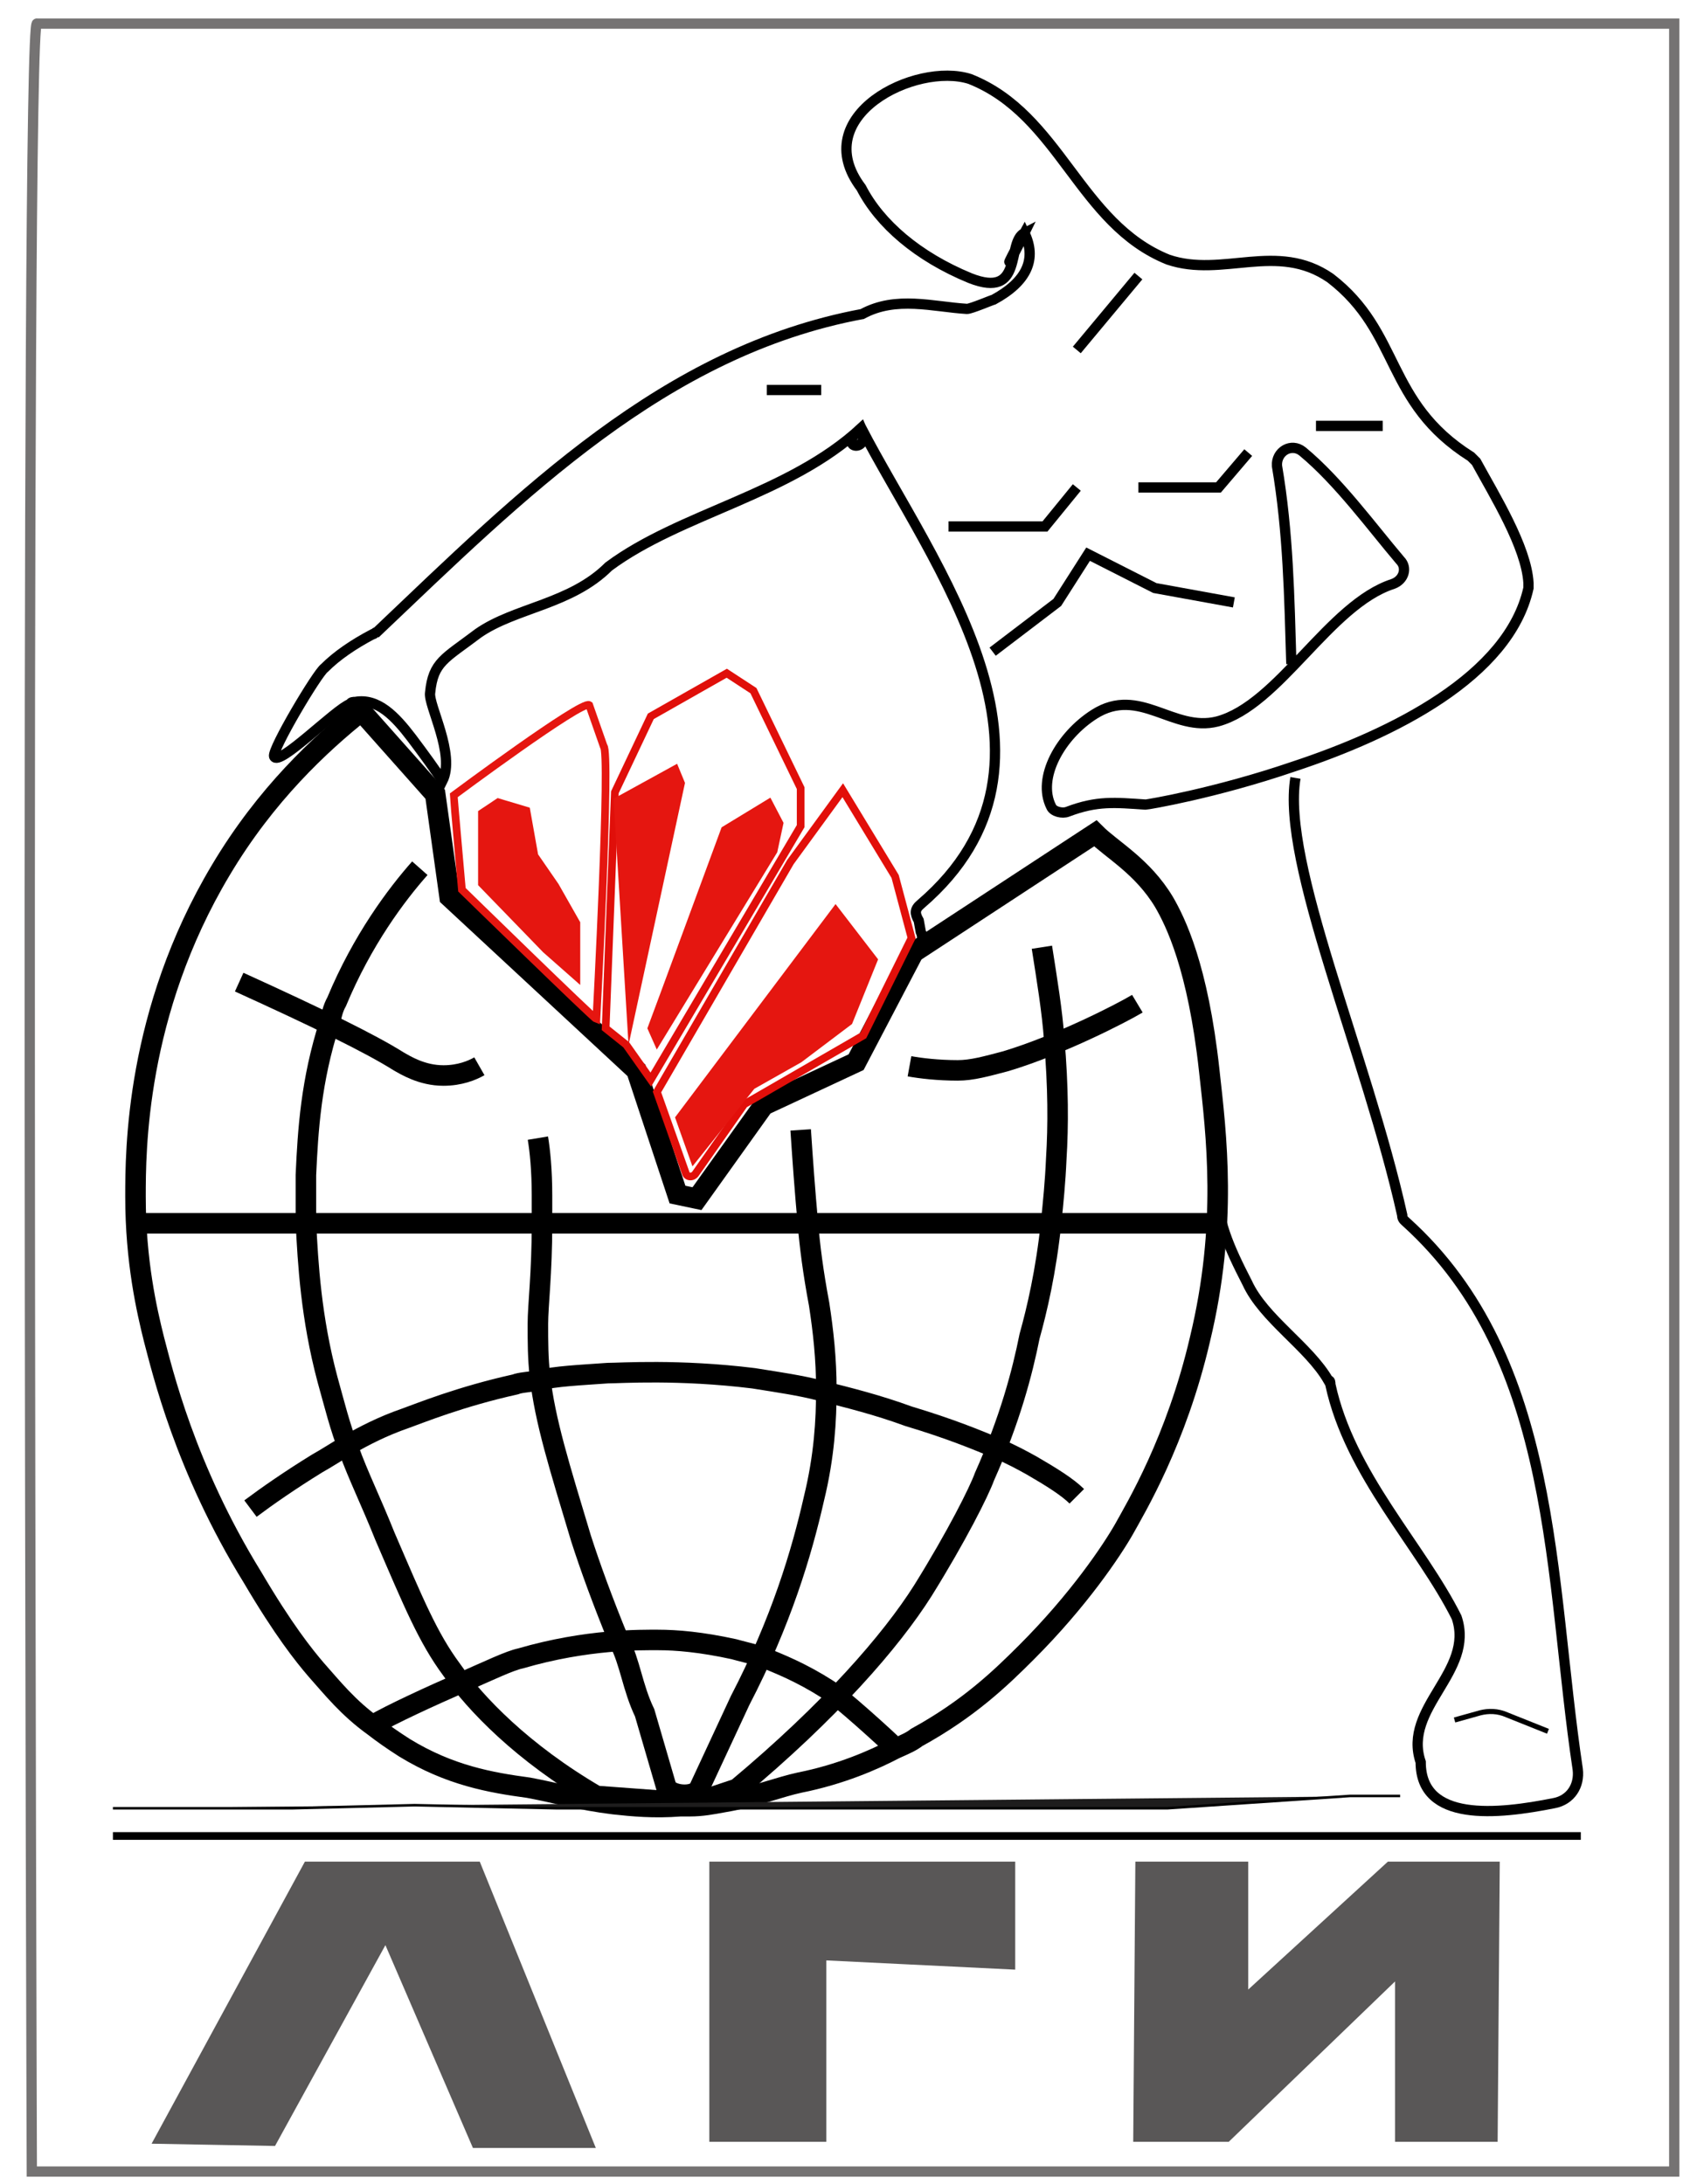
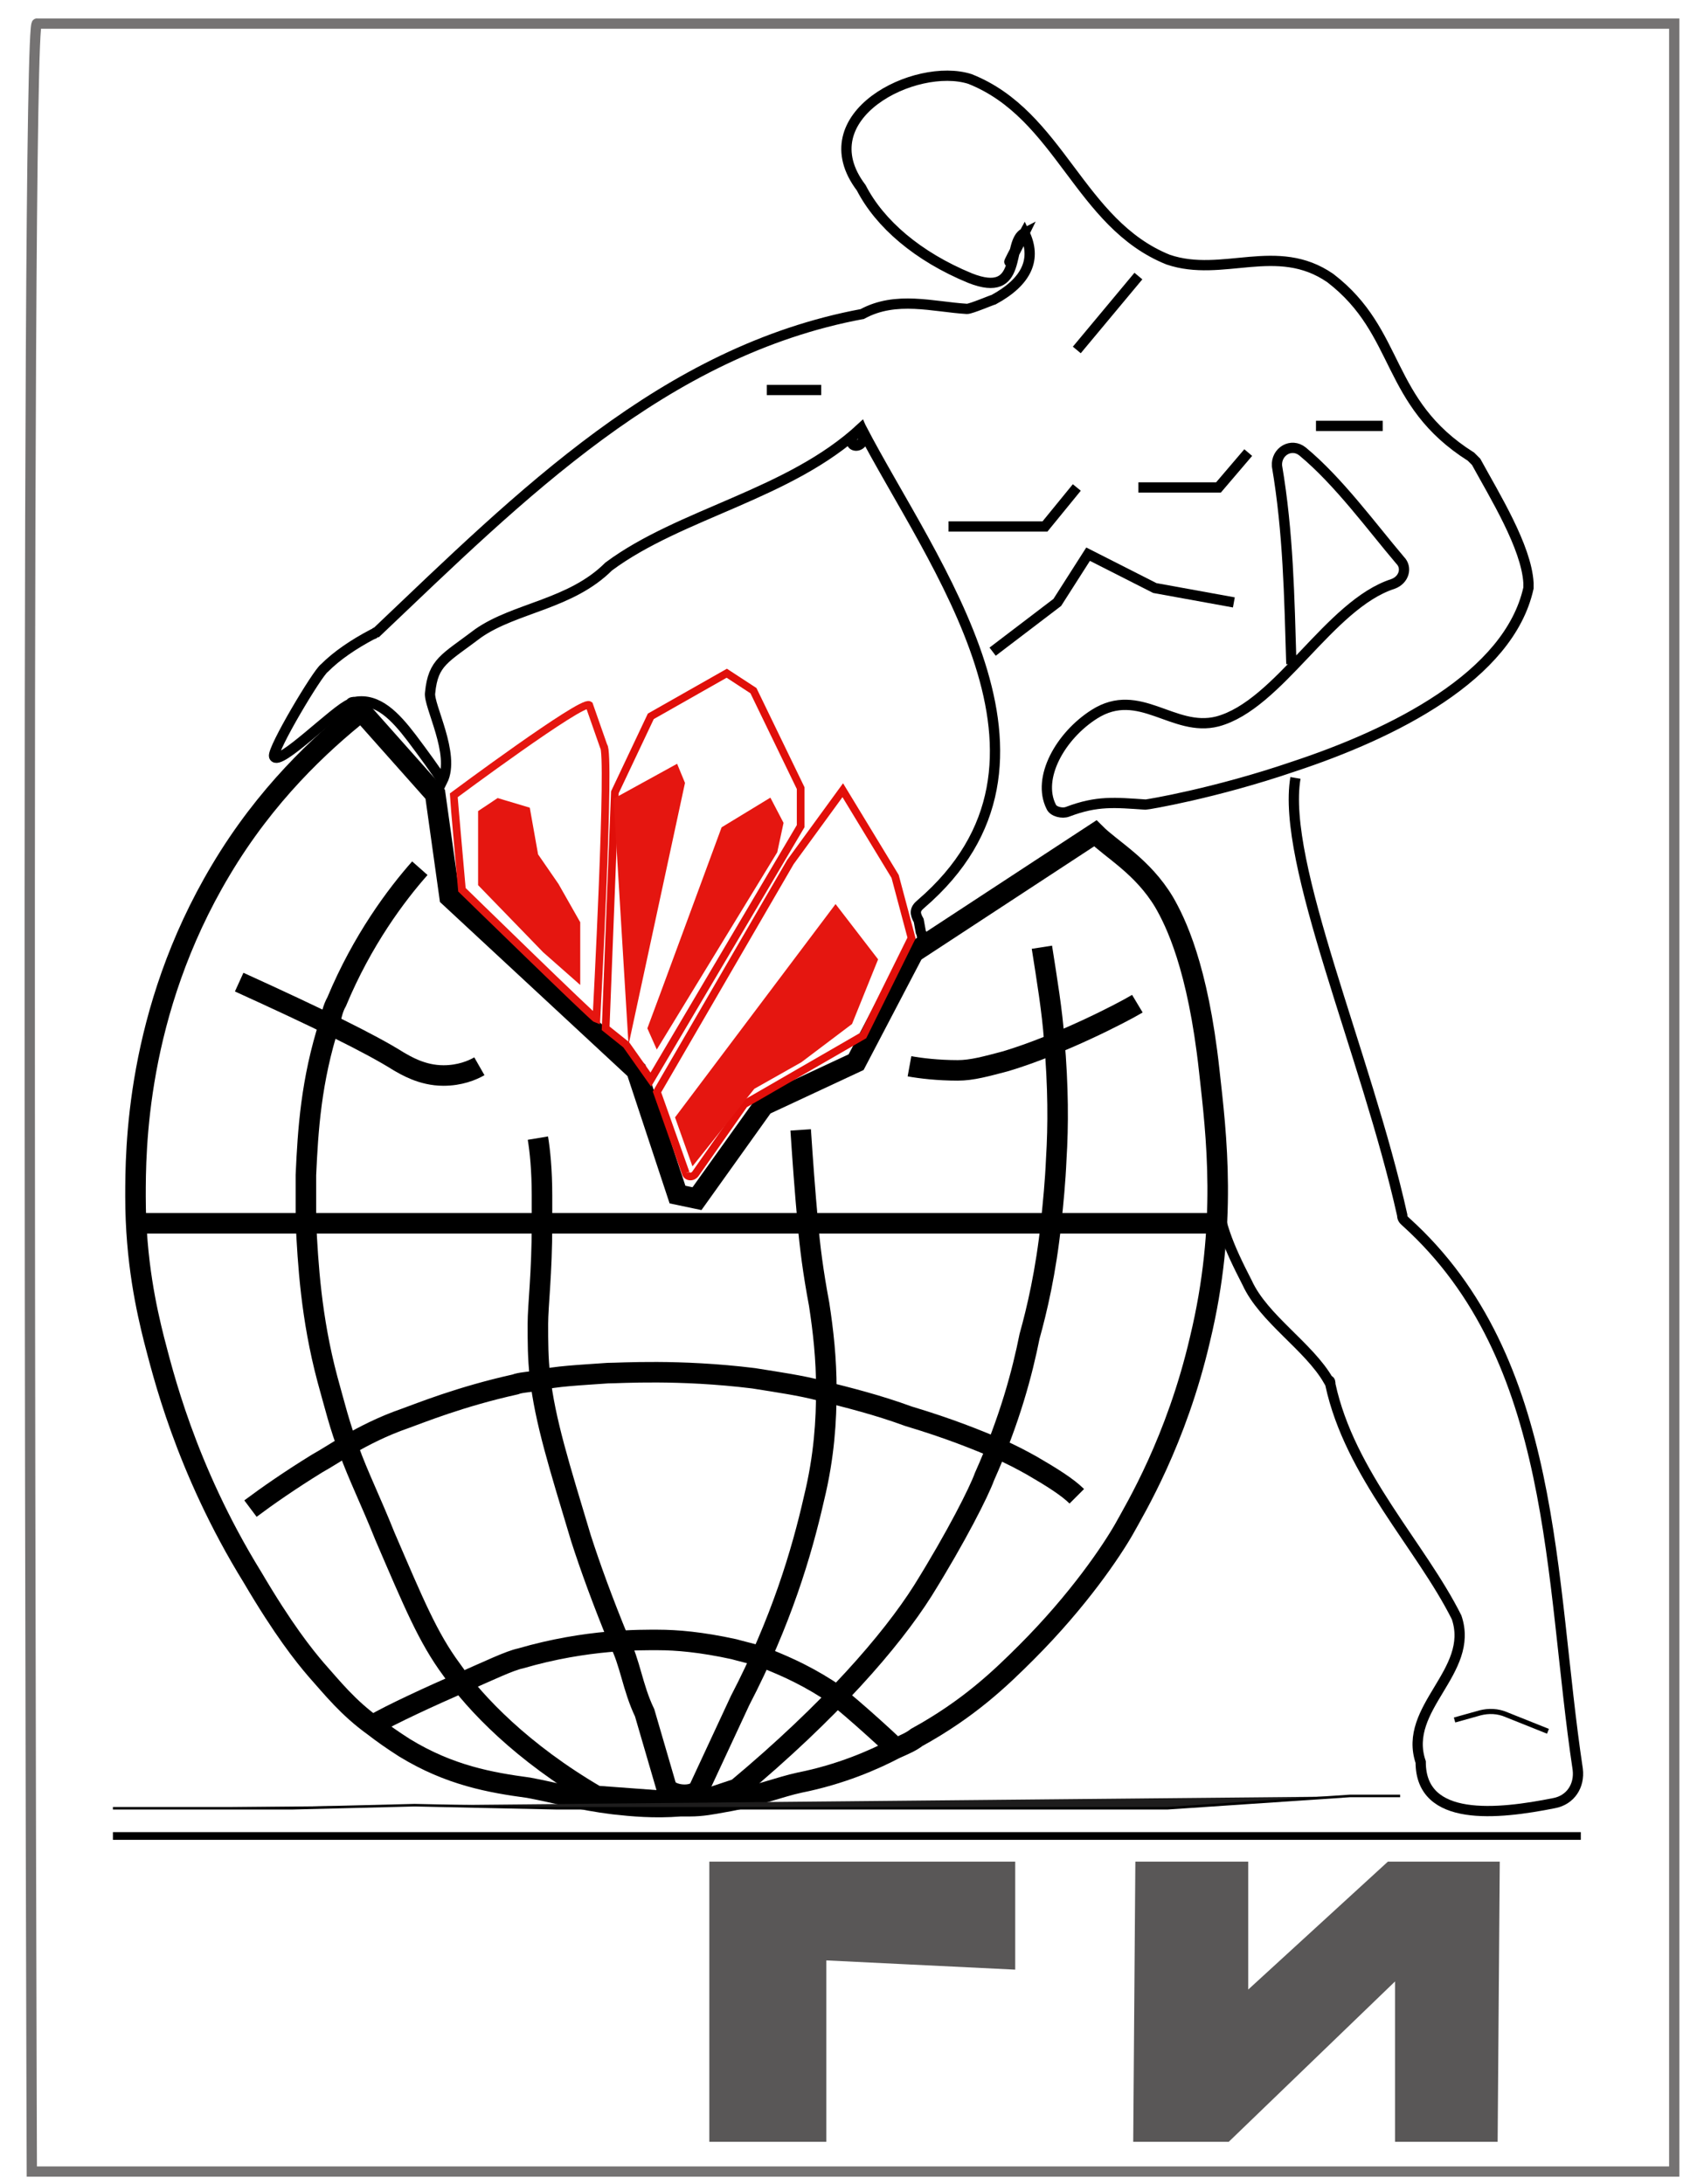
<svg xmlns="http://www.w3.org/2000/svg" version="1.1" id="Слой_1" x="0px" y="0px" viewBox="0 0 166 212.8" style="enable-background:new 0 0 166 212.8;" xml:space="preserve">
  <style type="text/css">
	.st0{fill:none;stroke:#000000;stroke-width:2;stroke-miterlimit:10;}
	.st1{fill:none;stroke:#000000;stroke-miterlimit:10;}
	.st2{fill:#595757;stroke:#595757;stroke-miterlimit:10;}
	.st3{fill:none;stroke:#000000;stroke-width:0.75;stroke-miterlimit:10;}
	.st4{fill:none;stroke:#000000;stroke-width:0.5;stroke-miterlimit:10;}
	.st5{fill:none;stroke:#E51610;stroke-width:0.75;stroke-miterlimit:10;}
	.st6{fill:none;stroke:#E00F0A;stroke-width:0.75;stroke-miterlimit:10;}
	.st7{fill:none;stroke:#E20F0A;stroke-width:0.75;stroke-miterlimit:10;}
	.st8{fill:#E51610;stroke:#E51610;stroke-width:0.25;stroke-miterlimit:10;}
	.st9{fill:#1E1D1D;stroke:#000000;stroke-width:0.25;stroke-miterlimit:10;}
	.st10{fill:none;stroke:#757373;stroke-miterlimit:10;}
</style>
  <path class="st0" d="M106.7,81.2c1.6,1.6,4.6,3.2,6.7,6.7c1.1,1.9,3.3,6.3,4.4,16.4c0.7,6.3,1.8,15-0.9,26.2  c-2.3,9.9-6.3,16.5-7.4,18.5c-1.2,2.1-4.4,6.9-9.5,12c-2.5,2.5-5.6,5.5-10.7,8.3c-0.5,0.4-1.2,0.7-2.1,1.1c-2.1,1.1-5.3,2.5-9.3,3.3  c-1.9,0.4-4.4,1.4-7.4,1.9c-1.1,0.2-2.1,0.4-3.3,0.4c-0.4,0-0.5,0-0.9,0c-2.6,0.2-4.7,0-6.5-0.2c-3.3-0.4-5.6-1.1-8.3-1.6  c-3.7-0.5-7.7-1.2-12.1-3.9c-1.1-0.7-2.1-1.4-3-2.1c-2.5-1.8-4-3.7-5.6-5.5c-1.2-1.4-3.2-3.9-6.2-9C18,143,15.8,133.5,15,130.5  c-0.7-2.8-1.8-7.6-1.8-13.9c0-4.4,0-17.9,8.3-31.8c4.4-7.4,9.7-12.3,13.7-15.5l7.2,8.1l1.4,10L62,104.3l4,12.1l1.9,0.4l6.5-9.1  l9-4.2L89,92.8L106.7,81.2z" />
  <polyline class="st0" points="118.7,119.2 92.3,119.2 61.7,119.2 38.1,119.2 22.4,119.2 13.3,119.2 " />
  <path class="st0" d="M23.3,95.7c7.7,3.5,12.8,6,15.5,7.7c0.7,0.4,2.3,1.4,4.4,1.4c1.6,0,2.8-0.5,3.5-0.9" />
  <path class="st0" d="M88.6,103.9c1.1,0.2,2.8,0.4,4.7,0.4c1.4,0,2.8-0.4,4.7-0.9c5.3-1.6,11.3-4.7,12.8-5.6" />
  <path class="st0" d="M40.9,84.6c-2.3,2.6-5.6,7-8.1,13c-0.4,0.7-0.5,1.4-0.7,2.1c-1.8,5.6-2.1,10.4-2.3,14.8c0,1.2,0,2.8,0,4.6  c0.2,4,0.5,9.3,2.1,15.3c0.7,2.5,1.2,4.6,2.1,6.9c0.9,2.5,2.1,4.9,3.5,8.4c2.8,6.5,4.2,9.9,6.5,13c2.3,3.3,6.9,8.1,14.1,12.3  l9.5,0.7l4.2-1.4c9.1-7.6,15-14.4,18.1-19.3c3.3-5.3,5.5-9.7,6-11.1c2.5-5.6,3.7-10.2,4.4-13.7c0.7-2.5,1.6-6.3,2.1-11.1  c0.2-1.9,0.4-3.9,0.5-6.2c0.2-3.2,0.2-7-0.2-11.6c-0.2-2.8-0.7-5.8-1.2-9" />
  <path class="st0" d="M24.4,147c1.6-1.2,3.9-2.8,6.5-4.4c0.9-0.5,1.8-1.1,3-1.8c1.6-0.9,3.3-1.8,5.6-2.6c1.4-0.5,5.3-2.1,10.7-3.3  c0.5-0.2,1.2-0.2,2.3-0.4c1.6-0.4,3.9-0.5,6.7-0.7c1.2,0,6.9-0.4,14.2,0.5c2.5,0.4,4.6,0.7,6.5,1.2c2.8,0.7,5.6,1.4,8.6,2.5  c4,1.2,6.7,2.3,8.8,3.2c1.2,0.5,2.3,1.1,3.2,1.6c1.9,1.1,3.5,2.1,4.4,3" />
  <path class="st0" d="M36.3,168.1c1.9-1.1,5.6-2.8,8.8-4.2c2.5-1.1,4.6-2.1,5.6-2.3c6.5-1.9,11.8-1.8,13.4-1.8c1.8,0,4.2,0.2,7.4,0.9  c0.7,0.2,1.6,0.4,2.6,0.7c1.8,0.7,4,1.6,6.5,3.2c1.2,0.7,5.8,4.9,6.5,5.6" />
  <path class="st1" d="M126.2,75.8c-1.4,8.3,6.9,26.9,10.4,42.6c0,0.4,0.2,0.5,0.4,0.7c14.8,13.4,13.9,34.7,16.7,53.3  c0.2,1.6-0.7,3-2.3,3.3c-5.5,1.1-13,1.9-13-4c-1.8-5.3,5.3-8.8,3.5-14.1c-3.5-7-10.4-13.9-12.3-22.7c0-0.2,0-0.4-0.2-0.4  c-1.9-3.3-6.3-6-7.9-9.5c-1.8-3.5-3-6.2-3-9.7c0-10.2-2.3-27.4-10-32.5c-0.4-0.4-1.4-1.9-1.9-1.6c-4.7,3.2-9.1,6.2-16.4,10.7  c-0.5,0.4-0.2-0.5-0.5-1.1l-0.2-1.1c-0.4-0.7-0.4-1.1,0.2-1.6c16.2-13.9,1.1-33.1-5.8-46.4c-2.6,2.1,1.1,2.5,0,0  c-7,6.5-17.6,8.3-24.6,13.5c-3.7,3.7-9.1,4-12.7,6.5c-3.3,2.5-4.4,2.8-4.7,5.8c-0.2,1.2,2.5,6,1.2,8.6c-0.7-1.1-1.8-2.6-3-4.2  c-1.6-2.1-3.3-3.9-5.5-3.5c-0.2,0-0.4,0-0.5,0.2c-1.4,0.5-7,6.2-7.4,5.1c-0.2-0.7,4.2-8.1,4.9-8.6c1.2-1.2,2.8-2.3,4.7-3.3  c0.2,0,0.2-0.2,0.4-0.2c14.1-13.4,28-27.4,47.3-31c3.3-1.8,6.9-0.7,10.2-0.5c0.4,0,2.5-0.9,2.6-0.9c3.3-1.8,4.2-4,3-6.5  c-2.3,4.2-1.6,3.3,0,0c-1.8,0.9,0,6.5-5.3,4.4c-5.1-2.1-8.8-5.3-10.6-8.8c-5.3-7,5.3-12.3,10.6-10.6c8.8,3.5,10.6,14.1,19.3,17.6  c5.3,1.8,10.6-1.8,15.8,1.8c6.9,5.3,5.3,12.1,13.7,17.4c0.2,0.2,0.4,0.4,0.5,0.5c1.8,3.3,4.9,8.3,5.1,11.8c0,0.2,0,0.4,0,0.5  c-1.9,8.6-13.2,14.2-22.9,17.4c-7.6,2.6-14.2,3.7-14.4,3.7c-3-0.2-4.7-0.4-7.6,0.7c-0.5,0.2-1.4,0-1.6-0.5c-1.4-2.8,0.9-6.9,4.2-9  c4.4-2.8,7.7,1.8,12,0.7c6-1.6,10.9-11.4,17.1-13.4c1.1-0.4,1.4-1.6,0.7-2.3c-2.8-3.3-6-7.7-9.5-10.6c-1.1-0.9-2.6,0-2.5,1.4  c1.1,6.5,1.2,12.7,1.4,19.3" />
  <polyline class="st1" points="96.7,63.5 103,58.7 106,54 112.5,57.3 120.2,58.7 " />
-   <polygon class="st2" points="15.6,208.4 30,181.9 46.4,181.9 57.3,208.8 46.4,208.8 37.6,188.4 26.5,208.6 " />
  <polygon class="st2" points="80,208.2 69.6,208.2 69.6,181.9 96.3,181.9 98.4,181.9 98.4,191.4 80,190.5 " />
  <polygon class="st2" points="110.9,208.2 111.1,181.9 121.1,181.9 121.1,195 135.4,181.9 145.6,181.9 145.4,208.2 136.4,208.2   136.4,191.9 119.5,208.2 " />
  <line class="st3" x1="11" y1="178.9" x2="154" y2="178.9" />
  <path class="st0" d="M78,110.1c0.2,3,0.4,5.8,0.7,9.1c0.2,2.3,0.5,4.7,1.1,7.9c0.4,2.6,0.7,5.3,0.7,8.3s-0.2,6.5-1.2,10.6  c-1.2,5.3-3.2,12-7.2,19.7l-4,8.6c-0.5,0.9-2.8,0.7-3.2-0.2l-2.1-7.2c-1.2-2.5-1.4-4.9-2.5-7c-1.6-3.9-2.8-7.2-3.7-10  c-2.1-7-3.5-11.4-4-15.8c-0.2-1.8-0.2-3.3-0.2-5.1s0.4-4.9,0.4-9.7c0-0.9,0-1.8,0-2.8c0-2.5-0.2-4.4-0.4-5.6" />
  <polyline class="st1" points="104.9,47.5 101.8,51.3 92.4,51.3 " />
  <polyline class="st1" points="121.6,44.1 118.7,47.5 110.9,47.5 " />
  <line class="st1" x1="134.7" y1="41.5" x2="128.2" y2="41.5" />
  <path class="st4" d="M150.8,168.7l-4-1.6c-0.9-0.4-1.8-0.4-2.6-0.2l-2.5,0.7" />
  <line class="st1" x1="110.9" y1="26.9" x2="104.9" y2="34.1" />
  <line class="st1" x1="74.7" y1="38" x2="80" y2="38" />
  <path class="st5" d="M44.2,77.5c0,0,12.5-9.3,13.2-8.8l1.4,4c0.7,0.5-0.7,26.6-0.7,26.6C57.8,99.2,45,86.7,45,86.7  S44.2,77.7,44.2,77.5z" />
  <polygon class="st6" points="63.4,105.2 61,101.8 59,100.2 59.9,77.2 63.4,69.8 70.8,65.6 73.4,67.3 78,76.8 78,80.5 " />
-   <path class="st7" d="M66.8,114.3l-2.8-7.9L77,84l5.1-7l5.1,8.4l1.6,6l-4.7,9.5l-11.6,6.7l-4.7,6.7C67.5,114.8,66.9,114.7,66.8,114.3  z" />
+   <path class="st7" d="M66.8,114.3l-2.8-7.9L77,84l5.1-7l5.1,8.4l1.6,6l-4.7,9.5l-11.6,6.7l-4.7,6.7C67.5,114.8,66.9,114.7,66.8,114.3  " />
  <polygon class="st8" points="61.3,100.9 66.6,76.3 65.9,74.6 59.9,77.9 " />
  <polygon class="st8" points="65.9,108.9 81.4,88.3 85.4,93.5 82.9,99.7 78,103.4 73.4,106 67.5,113.4 " />
  <path class="st8" d="M63.2,100.2c0.2-0.5,7.2-19.5,7.2-19.5l4.6-2.8l1.2,2.3L75.6,83L64,102L63.2,100.2z" />
  <polygon class="st8" points="46.7,86.2 46.7,79.1 48.5,77.9 51.5,78.8 52.3,83.3 54.3,86.2 56.4,89.9 56.4,95 56.4,95.7 53,92.7   49.9,89.5 " />
  <polyline class="st9" points="11,176.2 28.4,176.2 40.4,175.9 54.3,176.2 87.2,176.2 113.7,176.2 131.5,175 136.4,175 " />
  <path class="st10" d="M3.6,2.3h159.5v209.3H3.1C3.1,211.6,2.4,1.2,3.6,2.3z" />
</svg>